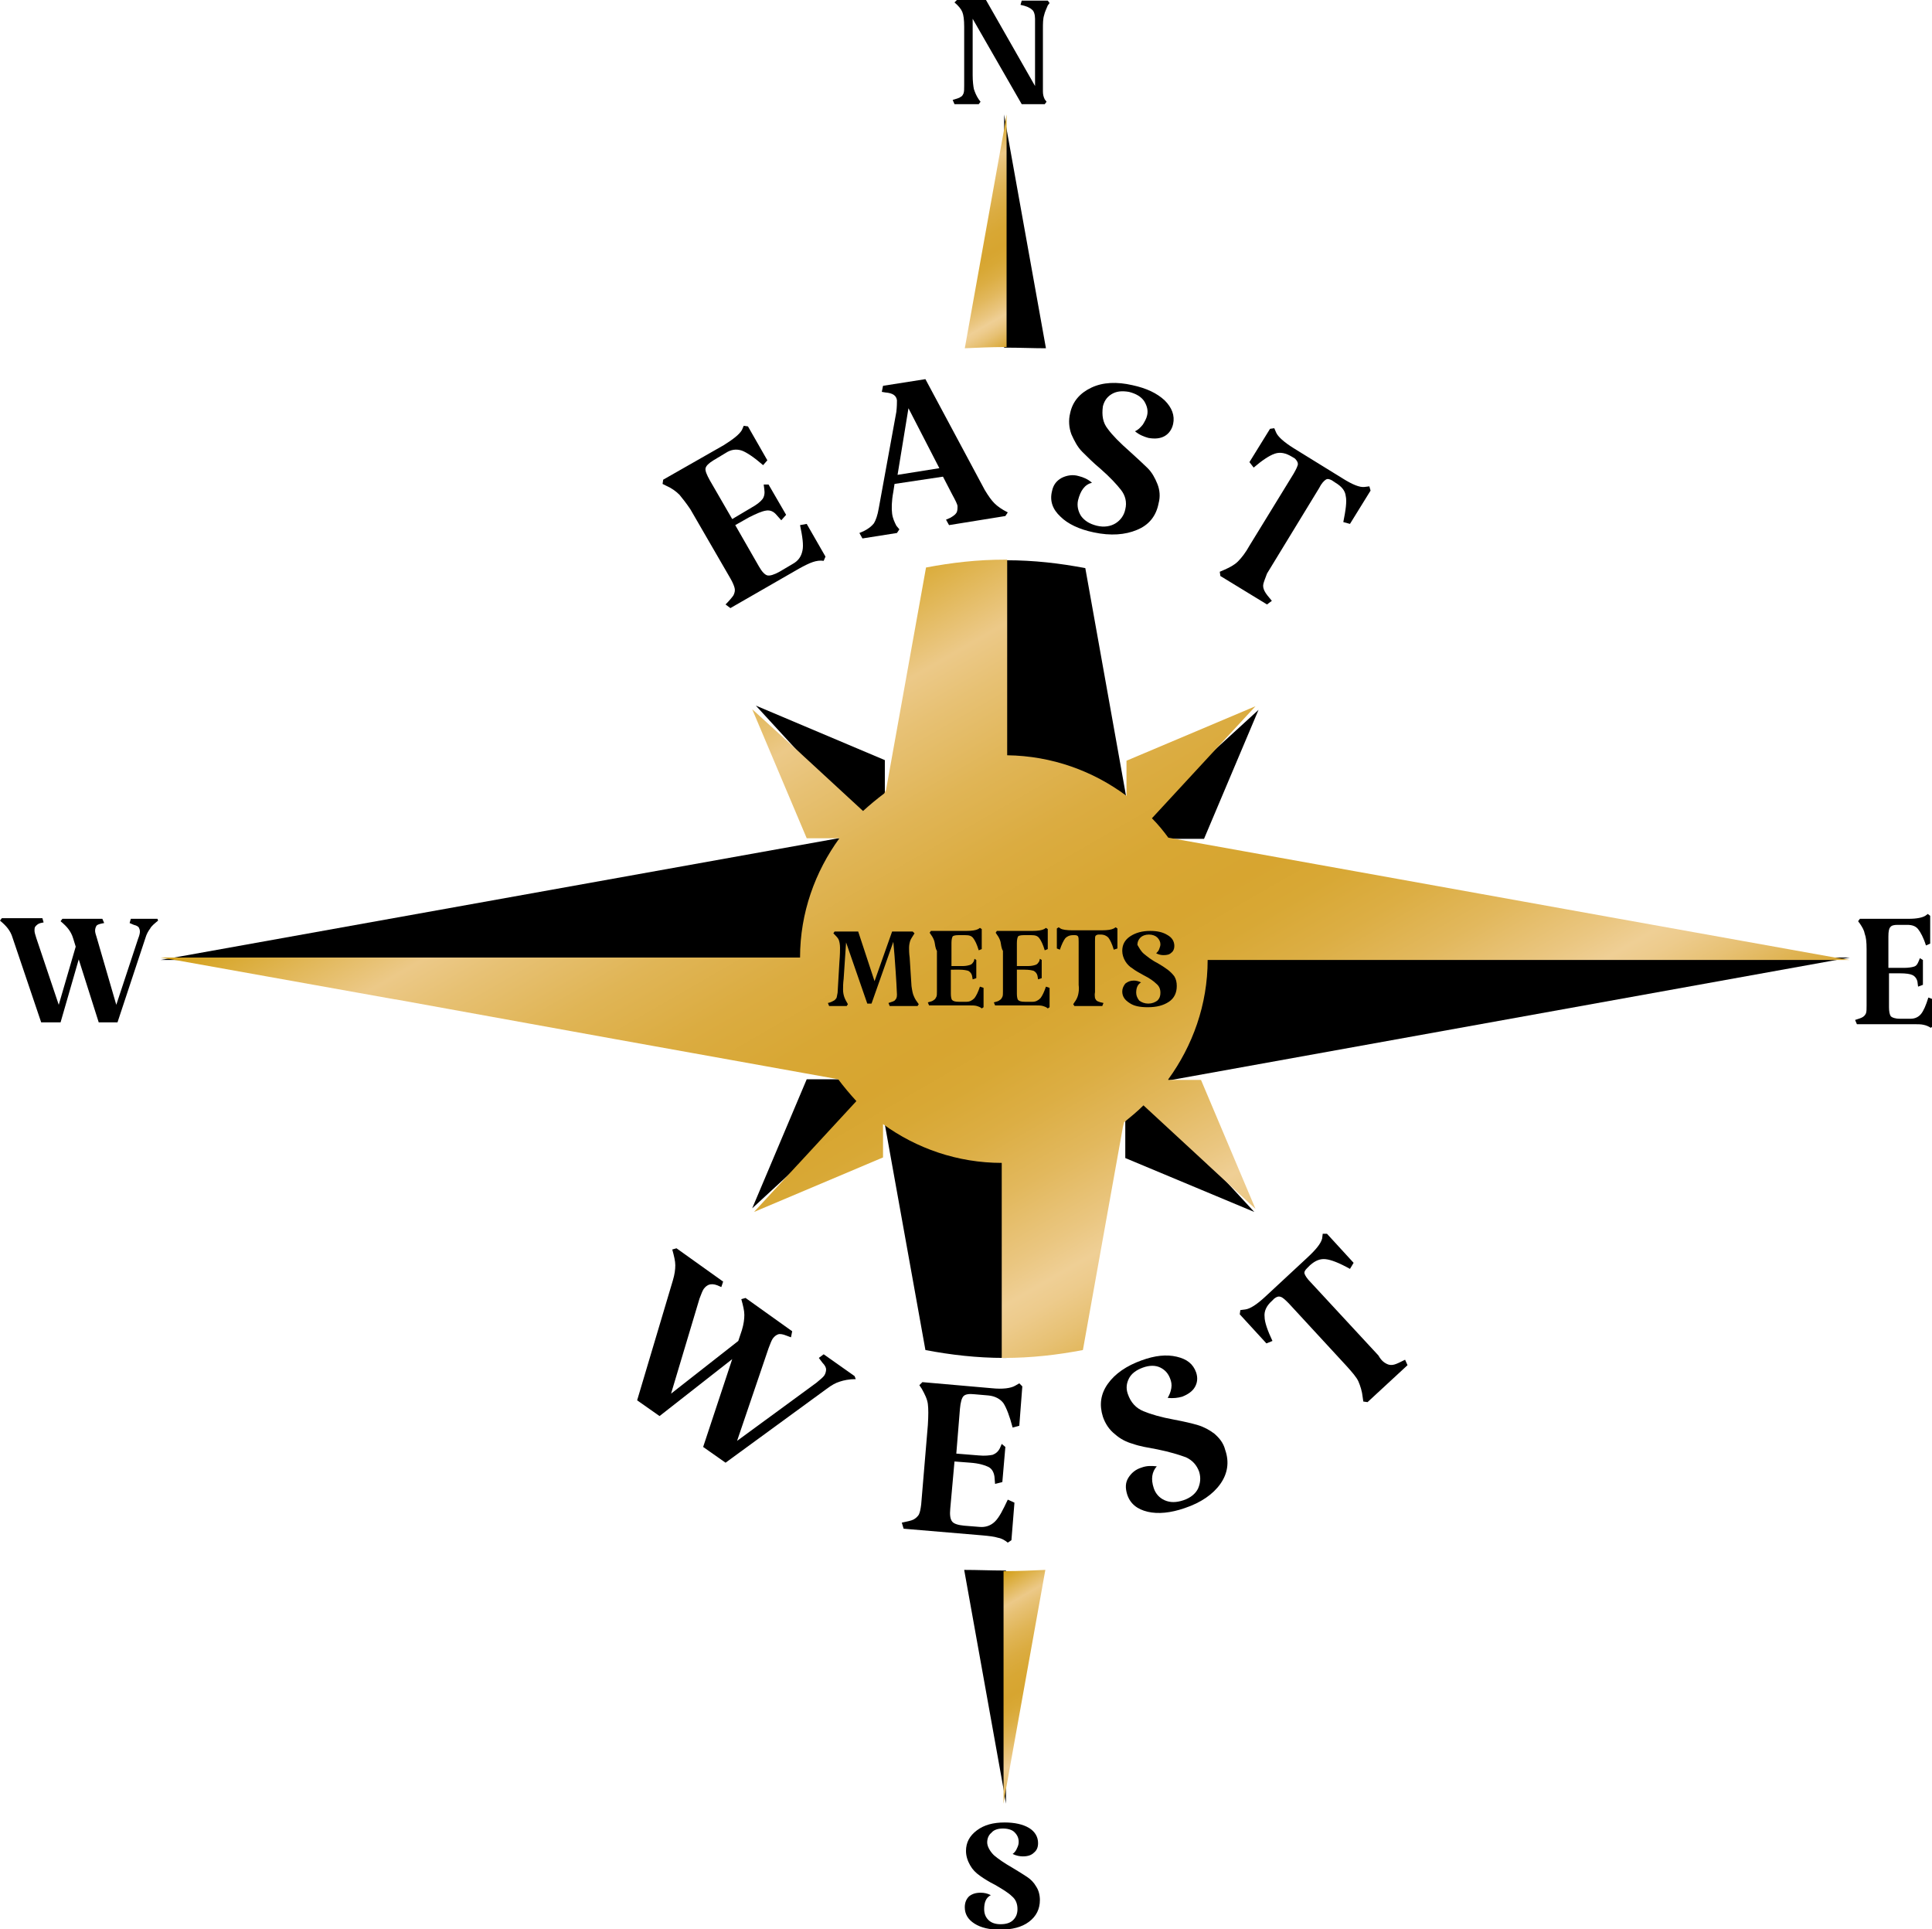
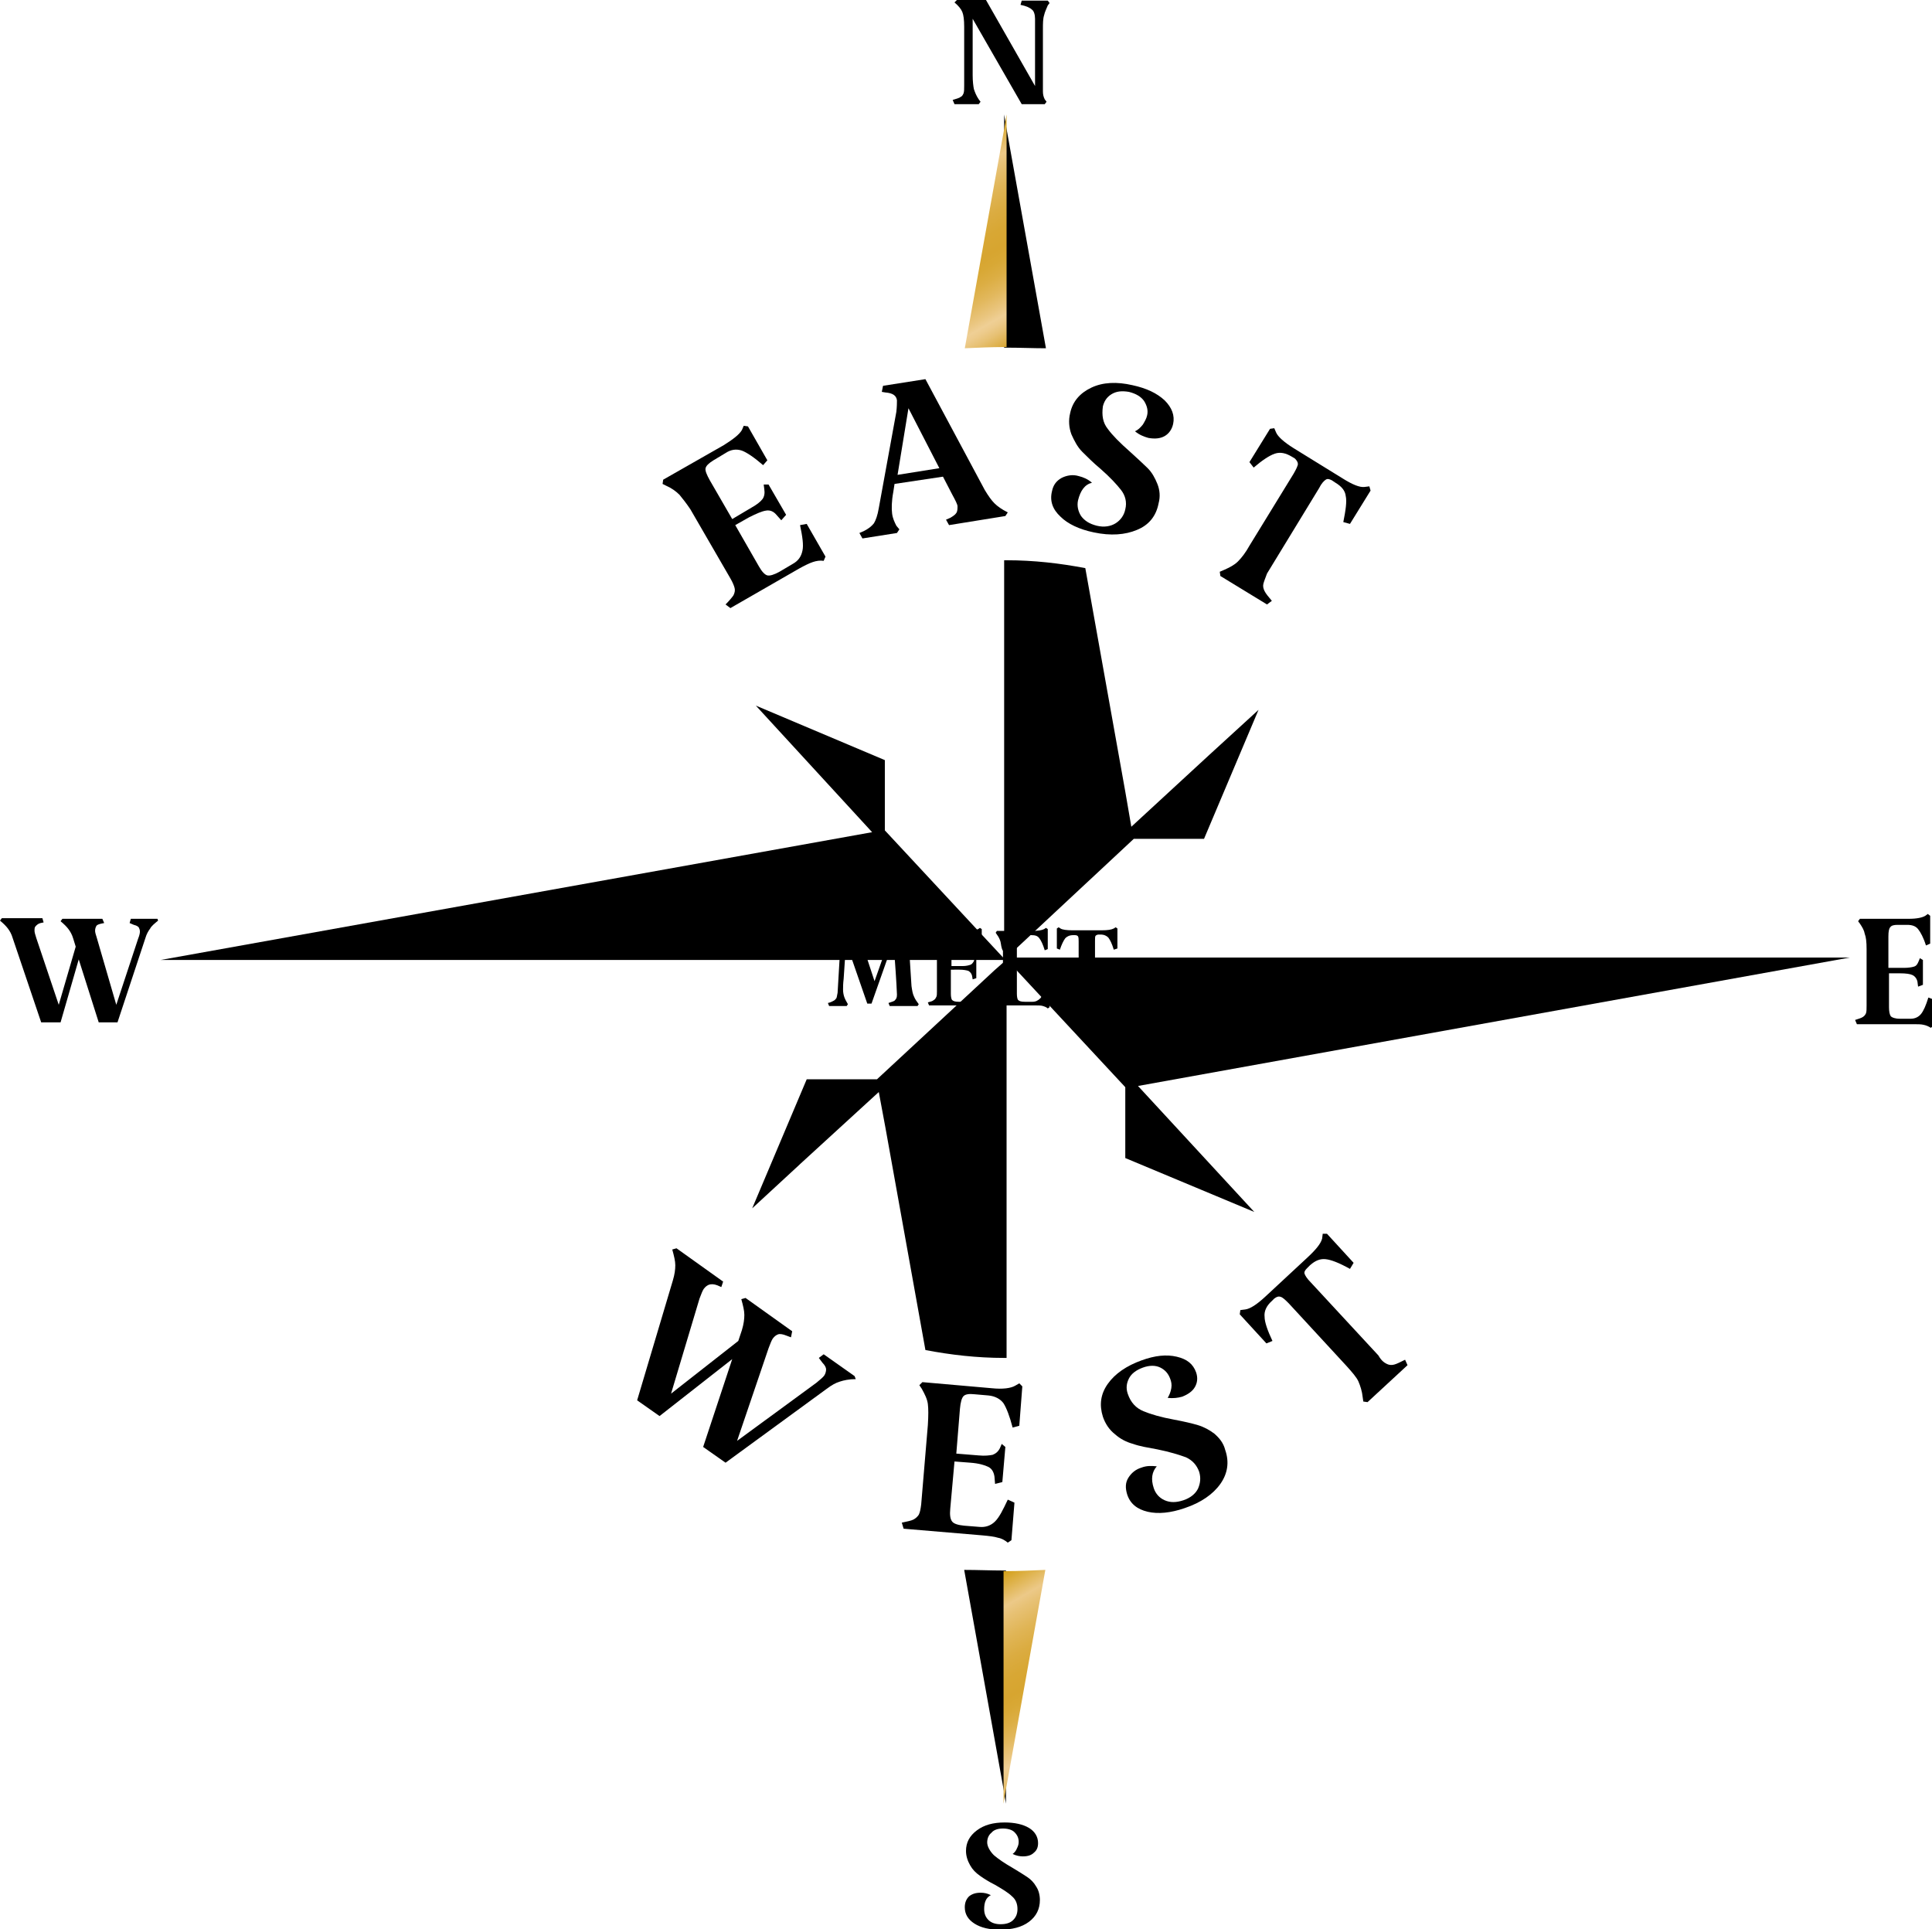
<svg xmlns="http://www.w3.org/2000/svg" version="1.1" id="Layer_1" x="0px" y="0px" viewBox="0 0 319 318.5" style="enable-background:new 0 0 319 318.5;" xml:space="preserve">
  <style type="text/css"> .st0{fill:url(#SVGID_1_);} .st1{fill:url(#SVGID_00000016049033146047775460000016050074845966509460_);} .st2{fill:url(#SVGID_00000098221484544727409850000011475908459760522138_);} </style>
  <g>
    <g>
      <path d="M166.2,57.4h-0.4V18.9l0.2,1.2l0.2,1.2l6.5,36.2C170.6,57.5,168.4,57.4,166.2,57.4z" />
      <path d="M207.8,117.2l-9,21.3h-11.6l-19.3,18l-1.7,1.6l-0.1,0.1l-0.1,0.1v0l-0.1,0.1l-0.1,0.1v-66h0.4c4.5,0,8.8,0.5,13,1.3 l6.6,36.9l1,5.8l12.8-11.8L207.8,117.2z" />
      <path d="M165.7,259.3h0.4v38.5l-0.2-1.2l-0.2-1.2l-6.5-36.2C161.4,259.2,163.5,259.3,165.7,259.3z" />
      <path d="M166.2,158.2v66h-0.4c-4.5,0-8.8-0.5-13-1.3l-6.6-36.7l-1.1-5.9l-13,11.9l-0.1,0.1l-7.8,7.2l9-21.3h11.6l19.4-18l1.7-1.5 l0.2-0.2h0L166.2,158.2L166.2,158.2L166.2,158.2z" />
      <polygon points="207.1,200.1 187.9,179.3 305.4,158.1 165.9,158.1 185.8,179.5 185.8,191.2 " />
      <polygon points="124.8,116.5 144,137.4 26.5,158.5 166,158.5 146.1,137.1 146.1,125.5 " />
    </g>
    <g>
      <path d="M112.2,81.7c-0.6-0.6-1.3-1.1-2.2-1.5l-0.6-0.3l0.1-0.7l10-5.7c1.6-1,2.6-1.8,3-2.5l0.3-0.7l0.7,0.1l3.2,5.6l-0.7,0.8 c-1.5-1.3-2.7-2.1-3.5-2.4c-0.9-0.3-1.8-0.2-2.7,0.4l-2,1.2c-0.8,0.5-1.2,0.9-1.3,1.3c-0.1,0.4,0.2,1.1,0.7,2l3.7,6.4l3.2-1.9 c0.9-0.5,1.5-1,1.8-1.4c0.3-0.4,0.4-1,0.3-1.6l-0.1-0.8l0.8,0l2.9,5l-0.8,0.9l-0.8-0.9c-0.5-0.6-1.1-0.8-1.7-0.7 c-0.7,0.1-1.6,0.5-2.8,1.1l-2.3,1.3l3.9,6.8c0.5,0.9,1,1.4,1.4,1.5c0.4,0.1,1.1-0.1,2-0.6l2.2-1.3c0.9-0.5,1.4-1.2,1.6-2.2 c0.2-0.9,0-2.3-0.4-4.2l1.1-0.2l3.1,5.4l-0.3,0.7c-0.6-0.1-1.2,0-1.8,0.2c-0.6,0.2-1.4,0.6-2.3,1.1l-11.3,6.5l-0.8-0.6 c0.6-0.6,1.1-1.2,1.3-1.5c0.2-0.4,0.3-0.8,0.2-1.2c-0.1-0.4-0.3-0.9-0.7-1.6l-6.6-11.4C113.4,83.2,112.7,82.3,112.2,81.7z" />
      <path d="M164.2,83.1c0.5,0.5,1.2,1,2.2,1.5l-0.4,0.6l-9.3,1.5l-0.5-0.9l0.7-0.3c0.5-0.3,0.8-0.5,1-0.8c0.2-0.3,0.2-0.7,0.2-1.1 c0-0.3-0.3-0.9-0.9-2l-1.5-2.9l-8,1.2l-0.2,1.3c-0.3,1.6-0.3,2.8-0.2,3.6c0.1,0.8,0.4,1.4,0.7,2l0.5,0.6l-0.4,0.6l-5.7,0.9 l-0.5-0.9l0.7-0.3c0.8-0.4,1.3-0.8,1.7-1.3c0.3-0.5,0.6-1.3,0.8-2.5l2.9-15.9c0.1-0.9,0.1-1.5,0.1-1.9c-0.1-0.8-0.7-1.2-1.9-1.3 l-0.6-0.1l0.2-1l7-1.1l9.8,18.3C163.2,81.9,163.7,82.6,164.2,83.1z M155.1,77.3l-5.1-9.9l-1.8,11L155.1,77.3z" />
      <path d="M182.9,70.8c0.8,1.1,2,2.3,3.7,3.8c1.2,1.1,2.2,2,2.9,2.7c0.7,0.7,1.2,1.6,1.6,2.6c0.4,1,0.5,2.1,0.2,3.2 c-0.4,2.1-1.6,3.6-3.6,4.4c-1.9,0.8-4.3,1-7.1,0.4c-2.4-0.5-4.3-1.4-5.5-2.6c-1.3-1.2-1.8-2.6-1.4-4.2c0.2-1,0.7-1.7,1.6-2.2 c0.8-0.4,1.8-0.6,2.8-0.3c0.8,0.2,1.5,0.5,2.2,1.1c-1.2,0.3-1.9,1.3-2.3,2.9c-0.2,0.9,0,1.8,0.5,2.6c0.6,0.8,1.4,1.3,2.6,1.6 c1.2,0.3,2.3,0.1,3.1-0.4c0.8-0.5,1.4-1.3,1.6-2.3c0.3-1.2,0-2.3-0.7-3.2c-0.7-0.9-1.8-2.1-3.4-3.5c-1.2-1-2.2-2-3-2.8 c-0.8-0.8-1.3-1.8-1.8-2.9c-0.4-1.1-0.5-2.3-0.2-3.5c0.4-1.9,1.6-3.3,3.5-4.2c1.9-0.9,4.2-1,6.8-0.4c2.3,0.5,4,1.3,5.3,2.5 c1.2,1.2,1.7,2.5,1.4,3.9c-0.2,0.9-0.7,1.6-1.4,2c-0.7,0.4-1.6,0.5-2.7,0.3c-0.7-0.2-1.5-0.5-2.2-1.1c0.5-0.2,0.9-0.6,1.3-1.1 c0.3-0.5,0.6-1,0.7-1.5c0.2-0.8,0-1.6-0.5-2.4c-0.5-0.7-1.3-1.2-2.5-1.5c-1.2-0.2-2.1-0.1-2.9,0.4c-0.8,0.5-1.2,1.2-1.4,2 C181.9,68.6,182.1,69.8,182.9,70.8z" />
      <path d="M208.6,96.4c-0.1,0.4,0,0.8,0.2,1.2c0.2,0.4,0.6,0.9,1.2,1.6l-0.8,0.6l-7.7-4.7l-0.1-0.7l0.7-0.3c0.9-0.4,1.7-0.8,2.3-1.4 c0.6-0.6,1.3-1.5,1.9-2.6l7.3-11.9c0.4-0.7,0.7-1.3,0.7-1.6c0-0.3-0.2-0.6-0.5-0.9l-0.5-0.3c-1-0.6-1.9-0.8-2.8-0.5 c-0.9,0.3-2.1,1.1-3.5,2.3l-0.7-0.9l3.4-5.5l0.7-0.1l0.3,0.7c0.3,0.7,1.3,1.6,2.9,2.6l8.1,5c1.6,1,2.8,1.5,3.6,1.4l0.8-0.1 l0.2,0.7l-3.4,5.5l-1.1-0.3c0.4-2,0.6-3.4,0.4-4.3c-0.1-0.9-0.7-1.6-1.7-2.2l-0.6-0.4c-0.4-0.2-0.7-0.3-1-0.1 c-0.3,0.2-0.7,0.6-1.1,1.4l-8.6,14.1C208.9,95.5,208.7,96,208.6,96.4z" />
    </g>
    <g>
      <linearGradient id="SVGID_1_" gradientUnits="userSpaceOnUse" x1="155.193" y1="25.243" x2="171.863" y2="54.116">
        <stop offset="0" style="stop-color:#D29E14" />
        <stop offset="0.157" style="stop-color:#ECC988" />
        <stop offset="0.207" style="stop-color:#E7C174" />
        <stop offset="0.298" style="stop-color:#E0B556" />
        <stop offset="0.389" style="stop-color:#DBAC41" />
        <stop offset="0.476" style="stop-color:#D8A734" />
        <stop offset="0.557" style="stop-color:#D7A530" />
        <stop offset="0.609" style="stop-color:#D8A835" />
        <stop offset="0.672" style="stop-color:#DCAE44" />
        <stop offset="0.742" style="stop-color:#E2B85D" />
        <stop offset="0.816" style="stop-color:#EAC680" />
        <stop offset="0.854" style="stop-color:#EFCF95" />
        <stop offset="0.878" style="stop-color:#EDCB8C" />
        <stop offset="0.918" style="stop-color:#E7C174" />
        <stop offset="0.968" style="stop-color:#DEB14D" />
        <stop offset="1" style="stop-color:#D7A530" />
      </linearGradient>
      <path class="st0" d="M166.2,57.4V18.9l-0.2,1.2l-0.2,1.2l-6.5,36.2c2.2-0.1,4.3-0.2,6.5-0.2H166.2z" />
      <linearGradient id="SVGID_00000078735233723176557710000001223947721873248950_" gradientUnits="userSpaceOnUse" x1="131.002" y1="97.775" x2="200.917" y2="218.87">
        <stop offset="0" style="stop-color:#D29E14" />
        <stop offset="0.157" style="stop-color:#ECC988" />
        <stop offset="0.207" style="stop-color:#E7C174" />
        <stop offset="0.298" style="stop-color:#E0B556" />
        <stop offset="0.389" style="stop-color:#DBAC41" />
        <stop offset="0.476" style="stop-color:#D8A734" />
        <stop offset="0.557" style="stop-color:#D7A530" />
        <stop offset="0.609" style="stop-color:#D8A835" />
        <stop offset="0.672" style="stop-color:#DCAE44" />
        <stop offset="0.742" style="stop-color:#E2B85D" />
        <stop offset="0.816" style="stop-color:#EAC680" />
        <stop offset="0.854" style="stop-color:#EFCF95" />
        <stop offset="0.878" style="stop-color:#EDCB8C" />
        <stop offset="0.918" style="stop-color:#E7C174" />
        <stop offset="0.968" style="stop-color:#DEB14D" />
        <stop offset="1" style="stop-color:#D7A530" />
      </linearGradient>
-       <path style="fill:url(#SVGID_00000078735233723176557710000001223947721873248950_);" d="M192.9,178.2c4-5.5,6.5-12.3,6.5-19.7 h106l-1.2-0.2l-1.2-0.2l-36.2-6.5l-36.1-6.5l-36.7-6.6l-1.1-0.2c-0.8-1.1-1.7-2.2-2.7-3.2l9.7-10.5l7.4-8l-21.3,9v5.8 c-5.5-4.1-12.3-6.6-19.7-6.7V92.4h-0.4c-4.5,0-8.8,0.5-13,1.3l-6.6,36.7L146,131c-1.2,0.9-2.4,1.9-3.5,2.9l-10.3-9.5l-0.1-0.1 l-7.9-7.2l9,21.3h5.4c-4,5.5-6.5,12.3-6.5,19.7H26.5l1.2,0.2l1.2,0.2l36.3,6.5l0.1,0l35.9,6.5l36.7,6.6l0.5,0.1 c0.9,1.2,1.9,2.4,3,3.6l-9.6,10.4l-0.1,0.1l-7.2,7.8l21.3-9v-5.5c5.5,4,12.3,6.4,19.6,6.4c0,0,0,0,0,0v32.2h0.4 c4.5,0,8.8-0.5,13-1.3l6.6-36.8l0.2-0.8c1.1-0.9,2.2-1.8,3.2-2.8l10.5,9.7l0.1,0.1l7.9,7.3l-9-21.3H192.9z" />
      <linearGradient id="SVGID_00000096752628267380061110000015827130852834121615_" gradientUnits="userSpaceOnUse" x1="160.08" y1="262.529" x2="176.75" y2="291.401">
        <stop offset="0" style="stop-color:#D29E14" />
        <stop offset="0.157" style="stop-color:#ECC988" />
        <stop offset="0.207" style="stop-color:#E7C174" />
        <stop offset="0.298" style="stop-color:#E0B556" />
        <stop offset="0.389" style="stop-color:#DBAC41" />
        <stop offset="0.476" style="stop-color:#D8A734" />
        <stop offset="0.557" style="stop-color:#D7A530" />
        <stop offset="0.609" style="stop-color:#D8A835" />
        <stop offset="0.672" style="stop-color:#DCAE44" />
        <stop offset="0.742" style="stop-color:#E2B85D" />
        <stop offset="0.816" style="stop-color:#EAC680" />
        <stop offset="0.854" style="stop-color:#EFCF95" />
        <stop offset="0.878" style="stop-color:#EDCB8C" />
        <stop offset="0.918" style="stop-color:#E7C174" />
        <stop offset="0.968" style="stop-color:#DEB14D" />
        <stop offset="1" style="stop-color:#D7A530" />
      </linearGradient>
      <path style="fill:url(#SVGID_00000096752628267380061110000015827130852834121615_);" d="M165.7,259.3v38.5l0.2-1.2l0.2-1.2 l6.5-36.2c-2.2,0.1-4.3,0.2-6.5,0.2H165.7z" />
    </g>
    <g>
      <path d="M150.9,164.5c0.2,0.5,0.5,0.9,0.8,1.3l-0.2,0.3h-4.6l-0.2-0.5c0.6-0.2,1-0.3,1.1-0.5c0.2-0.2,0.3-0.4,0.3-0.9 c0-0.2-0.1-2.4-0.4-6.4l-0.2-2.3l-3.6,10.2h-0.7l-3.5-10.1l-0.4,6c-0.1,0.8-0.1,1.4-0.1,1.8c0,0.5,0.1,0.9,0.2,1.2 c0.1,0.3,0.3,0.7,0.6,1.2l-0.2,0.3h-2.9l-0.2-0.5c0.5-0.1,0.8-0.3,1-0.4c0.2-0.1,0.3-0.3,0.4-0.4c0.1-0.2,0.1-0.5,0.2-0.9l0.3-5.1 c0.1-1.2,0.1-2,0.1-2.3c0-0.6-0.1-1-0.2-1.3c-0.1-0.3-0.4-0.6-0.9-1.1l0.2-0.3h3.9l2.7,8.2l2.9-8.2h3.4l0.3,0.3 c-0.3,0.5-0.6,0.9-0.7,1.2c-0.1,0.3-0.2,0.7-0.2,1.2c0,0.3,0,0.9,0.1,1.6l0.3,4.7C150.6,163.5,150.7,164.1,150.9,164.5z" />
      <path d="M154.3,155.5c-0.1-0.4-0.3-0.8-0.6-1.2l-0.2-0.3l0.2-0.3h5.8c1,0,1.6-0.1,2-0.3l0.3-0.2l0.3,0.2v3.3l-0.5,0.2 c-0.3-1-0.6-1.6-0.9-2c-0.3-0.4-0.7-0.5-1.3-0.5h-1.2c-0.5,0-0.8,0.1-0.9,0.2c-0.1,0.2-0.2,0.5-0.2,1.1v3.8h1.9 c0.5,0,0.9-0.1,1.2-0.2c0.3-0.1,0.4-0.3,0.6-0.6l0.1-0.4l0.3,0.2v3l-0.6,0.2l-0.1-0.6c-0.1-0.4-0.3-0.6-0.6-0.8 c-0.3-0.1-0.8-0.2-1.5-0.2H157v4c0,0.5,0.1,0.9,0.2,1c0.2,0.2,0.5,0.3,1.1,0.3h1.3c0.5,0,0.9-0.2,1.3-0.6c0.3-0.4,0.6-1,0.9-1.9 l0.6,0.2v3.2l-0.3,0.2c-0.2-0.2-0.5-0.3-0.8-0.4c-0.3-0.1-0.8-0.1-1.3-0.1h-6.6l-0.2-0.5c0.4-0.1,0.8-0.2,1-0.4 c0.2-0.1,0.3-0.3,0.4-0.5c0.1-0.2,0.1-0.5,0.1-0.9v-6.7C154.4,156.5,154.4,155.9,154.3,155.5z" />
      <path d="M165.2,155.5c-0.1-0.4-0.3-0.8-0.6-1.2l-0.2-0.3l0.2-0.3h5.8c1,0,1.6-0.1,2-0.3l0.3-0.2l0.3,0.2v3.3l-0.5,0.2 c-0.3-1-0.6-1.6-0.9-2c-0.3-0.4-0.7-0.5-1.3-0.5H169c-0.5,0-0.8,0.1-0.9,0.2c-0.1,0.2-0.2,0.5-0.2,1.1v3.8h1.9 c0.5,0,0.9-0.1,1.2-0.2c0.3-0.1,0.4-0.3,0.6-0.6l0.1-0.4l0.3,0.2v3l-0.6,0.2l-0.1-0.6c-0.1-0.4-0.3-0.6-0.6-0.8 c-0.3-0.1-0.8-0.2-1.5-0.2h-1.3v4c0,0.5,0.1,0.9,0.2,1c0.2,0.2,0.5,0.3,1.1,0.3h1.3c0.5,0,0.9-0.2,1.3-0.6c0.3-0.4,0.6-1,0.9-1.9 l0.6,0.2v3.2l-0.3,0.2c-0.2-0.2-0.5-0.3-0.8-0.4c-0.3-0.1-0.8-0.1-1.3-0.1h-6.6l-0.2-0.5c0.4-0.1,0.8-0.2,1-0.4 c0.2-0.1,0.3-0.3,0.4-0.5c0.1-0.2,0.1-0.5,0.1-0.9v-6.7C165.3,156.5,165.3,155.9,165.2,155.5z" />
      <path d="M180.8,164.8c0.1,0.2,0.2,0.4,0.4,0.5c0.2,0.1,0.5,0.2,1,0.3l-0.2,0.5h-4.6l-0.2-0.3l0.2-0.3c0.3-0.4,0.5-0.8,0.6-1.2 c0.1-0.4,0.2-1,0.1-1.7v-7.1c0-0.4,0-0.7-0.1-0.9c-0.1-0.1-0.2-0.2-0.5-0.2h-0.3c-0.6,0-1,0.2-1.3,0.5c-0.3,0.4-0.6,1-0.9,1.9 l-0.5-0.2v-3.3l0.3-0.2l0.3,0.2c0.3,0.2,1,0.3,2,0.3h4.8c1,0,1.6-0.1,2-0.3l0.3-0.2l0.3,0.2v3.3l-0.6,0.2c-0.3-1-0.6-1.6-0.9-2 c-0.3-0.3-0.7-0.5-1.3-0.5h-0.3c-0.2,0-0.4,0.1-0.5,0.2c-0.1,0.1-0.1,0.4-0.1,0.9v8.4C180.7,164.3,180.8,164.6,180.8,164.8z" />
-       <path d="M188.9,157.5c0.5,0.4,1.2,1,2.2,1.5c0.7,0.4,1.3,0.8,1.7,1.1s0.8,0.7,1.1,1.1c0.3,0.5,0.4,1,0.4,1.6c0,1.1-0.4,2-1.3,2.6 c-0.9,0.6-2,0.9-3.5,0.9c-1.3,0-2.3-0.2-3-0.7c-0.8-0.5-1.2-1.1-1.2-1.9c0-0.5,0.2-0.9,0.5-1.3c0.4-0.3,0.8-0.5,1.4-0.5 c0.4,0,0.8,0.1,1.2,0.3c-0.5,0.3-0.8,0.8-0.8,1.7c0,0.5,0.2,0.9,0.5,1.3c0.4,0.3,0.9,0.5,1.5,0.5c0.6,0,1.1-0.2,1.5-0.5 c0.4-0.4,0.5-0.8,0.5-1.3c0-0.6-0.2-1.1-0.7-1.5c-0.4-0.4-1.1-0.9-2.1-1.4c-0.7-0.4-1.3-0.7-1.8-1.1c-0.5-0.3-0.9-0.7-1.2-1.2 c-0.3-0.5-0.5-1.1-0.5-1.7c0-1,0.4-1.8,1.3-2.4s2-0.9,3.3-0.9c1.2,0,2.1,0.2,2.9,0.7c0.7,0.4,1.1,1,1.1,1.8c0,0.5-0.2,0.9-0.5,1.1 c-0.3,0.3-0.7,0.4-1.3,0.4c-0.4,0-0.8-0.1-1.2-0.3c0.2-0.2,0.4-0.4,0.5-0.7c0.1-0.3,0.2-0.5,0.2-0.8c0-0.4-0.2-0.8-0.5-1.1 c-0.3-0.3-0.8-0.5-1.4-0.5c-0.6,0-1.1,0.2-1.4,0.5c-0.3,0.3-0.5,0.7-0.5,1.2C188.1,156.5,188.4,157.1,188.9,157.5z" />
    </g>
    <g>
      <path d="M141.3,227.7c-1.1,0-2,0.2-2.6,0.4c-0.7,0.2-1.4,0.6-2.2,1.2l-16.7,12.2l-3.7-2.6l4.8-14.5l-12,9.4l-3.7-2.6l5.9-19.8 c0.3-1,0.4-1.8,0.4-2.5c0-0.7-0.2-1.5-0.5-2.6l0.7-0.2l7.7,5.5l-0.3,0.9l-0.7-0.3c-0.5-0.2-1-0.2-1.3-0.1 c-0.3,0.1-0.6,0.3-0.9,0.7c-0.2,0.3-0.4,0.8-0.7,1.6l-4.7,15.7l11.1-8.7l0.6-1.8c0.3-1,0.4-1.8,0.4-2.5s-0.2-1.5-0.5-2.6l0.7-0.2 l7.7,5.5l-0.2,1l-0.8-0.3c-0.5-0.2-1-0.3-1.3-0.2c-0.3,0.1-0.6,0.3-0.9,0.7c-0.2,0.3-0.4,0.8-0.7,1.6l-5.2,15.3l13.1-9.6 c0.6-0.5,1.1-0.9,1.3-1.2c0.2-0.3,0.3-0.7,0.3-1c0-0.3-0.2-0.7-0.6-1.1l-0.6-0.8l0.8-0.6l5.1,3.6L141.3,227.7z" />
      <path d="M153.2,231.8c-0.1-0.8-0.5-1.6-1-2.5l-0.4-0.6l0.5-0.5l11.4,1c1.9,0.2,3.2,0,3.9-0.4l0.7-0.4l0.5,0.5l-0.5,6.5l-1.1,0.3 c-0.5-1.9-1-3.2-1.5-4c-0.5-0.7-1.4-1.2-2.5-1.3l-2.3-0.2c-0.9-0.1-1.5,0-1.8,0.3s-0.5,1-0.6,2.1l-0.6,7.4l3.7,0.3 c1,0.1,1.8,0,2.3-0.1c0.5-0.2,0.9-0.5,1.2-1.1l0.3-0.7l0.6,0.5l-0.5,5.8l-1.2,0.3l-0.1-1.2c-0.1-0.7-0.4-1.3-1-1.6 c-0.6-0.3-1.6-0.6-3-0.7l-2.6-0.2l-0.7,7.8c-0.1,1,0,1.7,0.3,2.1c0.3,0.4,1,0.6,2,0.7l2.5,0.2c1,0.1,1.9-0.2,2.6-0.9 c0.7-0.7,1.3-1.9,2.1-3.6l1.1,0.5l-0.5,6.2l-0.6,0.4c-0.5-0.4-1-0.7-1.6-0.8c-0.6-0.2-1.5-0.3-2.6-0.4l-13-1.1l-0.3-1 c0.9-0.2,1.5-0.3,1.9-0.5c0.4-0.2,0.7-0.5,0.9-0.8c0.2-0.4,0.3-0.9,0.4-1.7l1.1-13.1C153.3,233.7,153.3,232.6,153.2,231.8z" />
      <path d="M188.8,233c1.2,0.5,2.9,1,5.1,1.4c1.6,0.3,2.9,0.6,3.9,0.9c1,0.3,1.9,0.8,2.7,1.4c0.8,0.7,1.5,1.5,1.8,2.7 c0.7,2,0.4,3.9-0.8,5.6c-1.2,1.7-3.2,3.1-5.9,4c-2.3,0.8-4.4,1-6.1,0.6c-1.7-0.4-2.9-1.3-3.4-2.9c-0.3-1-0.3-1.9,0.2-2.7 c0.5-0.8,1.2-1.4,2.2-1.7c0.8-0.3,1.6-0.3,2.5-0.2c-0.8,0.9-1,2.1-0.5,3.6c0.3,0.9,0.9,1.6,1.8,2c0.9,0.4,1.9,0.4,3.1,0 c1.2-0.4,2-1.1,2.4-1.9c0.4-0.9,0.5-1.8,0.2-2.8c-0.4-1.1-1.1-1.9-2.2-2.4c-1.1-0.4-2.7-0.9-4.7-1.3c-1.6-0.3-2.9-0.5-4-0.9 c-1.1-0.3-2.1-0.8-3-1.6c-0.9-0.7-1.6-1.7-2-2.9c-0.6-1.9-0.4-3.7,0.8-5.4c1.2-1.7,3.1-3,5.6-3.9c2.2-0.8,4.1-1,5.8-0.6 c1.7,0.4,2.7,1.2,3.2,2.6c0.3,0.9,0.2,1.7-0.2,2.4c-0.4,0.7-1.1,1.2-2.1,1.6c-0.7,0.2-1.5,0.3-2.4,0.2c0.3-0.5,0.5-1,0.6-1.6 s0-1.1-0.2-1.6c-0.3-0.8-0.8-1.4-1.6-1.8c-0.8-0.4-1.8-0.4-2.9,0c-1.1,0.4-1.9,1-2.3,1.8c-0.4,0.8-0.5,1.6-0.2,2.5 C186.7,231.6,187.6,232.5,188.8,233z" />
      <path d="M229,225.2c0.4,0.2,0.8,0.2,1.2,0.1c0.4-0.1,1-0.4,1.8-0.8l0.4,0.9l-6.6,6.1l-0.7-0.1l-0.1-0.7c-0.1-1-0.4-1.9-0.7-2.6 s-1.1-1.6-2-2.6l-9.5-10.3c-0.6-0.6-1-1-1.4-1.1c-0.3-0.1-0.6,0-1,0.3l-0.4,0.4c-0.9,0.8-1.3,1.7-1.2,2.6c0,0.9,0.5,2.3,1.3,4 l-1,0.4l-4.4-4.8l0.1-0.7l0.8-0.1c0.8-0.1,1.9-0.8,3.3-2.1l7-6.5c1.4-1.3,2.2-2.3,2.4-3.1l0.1-0.8l0.7,0l4.4,4.8l-0.6,1 c-1.8-1-3.1-1.5-4-1.6c-0.9-0.1-1.7,0.2-2.6,1l-0.5,0.5c-0.3,0.3-0.5,0.6-0.4,0.9c0.1,0.3,0.4,0.8,1,1.4l11.2,12.1 C228.1,224.7,228.6,225,229,225.2z" />
    </g>
    <path d="M26.1,152c-0.6,0.5-1.1,0.9-1.3,1.3c-0.3,0.4-0.6,0.9-0.8,1.6l-4.6,13.9h-3.1L13,158.4L10,168.8H6.8l-4.7-13.9 c-0.2-0.7-0.5-1.2-0.8-1.6c-0.3-0.4-0.7-0.8-1.3-1.3l0.3-0.4h6.7l0.2,0.7l-0.5,0.1c-0.4,0.1-0.6,0.3-0.8,0.5 c-0.2,0.2-0.2,0.4-0.2,0.8c0,0.2,0.1,0.6,0.3,1.2l3.7,11l2.8-9.6l-0.4-1.3c-0.2-0.7-0.5-1.2-0.8-1.6c-0.3-0.4-0.7-0.8-1.3-1.3 l0.3-0.4h6.6l0.3,0.7l-0.5,0.1c-0.4,0.1-0.7,0.2-0.8,0.4c-0.1,0.2-0.2,0.4-0.2,0.8c0,0.2,0.1,0.6,0.3,1.2l3.2,11l3.6-10.9 c0.2-0.5,0.3-0.9,0.3-1.2c0-0.3-0.1-0.5-0.2-0.7c-0.2-0.2-0.4-0.3-0.8-0.4l-0.7-0.3l0.2-0.7h4.4L26.1,152z" />
    <path d="M307.9,154.2c-0.1-0.6-0.4-1.1-0.8-1.7l-0.3-0.4l0.3-0.4h8.1c1.3,0,2.2-0.2,2.7-0.5l0.4-0.3l0.4,0.3v4.6l-0.7,0.3 c-0.4-1.3-0.9-2.2-1.3-2.7s-1-0.7-1.8-0.7h-1.6c-0.6,0-1,0.1-1.2,0.4c-0.2,0.2-0.3,0.7-0.3,1.5v5.2h2.6c0.7,0,1.3-0.1,1.6-0.2 c0.4-0.1,0.6-0.4,0.8-0.9l0.2-0.5l0.5,0.3v4.1l-0.8,0.3l-0.1-0.8c-0.1-0.5-0.4-0.9-0.8-1.1c-0.4-0.2-1.1-0.3-2.1-0.3h-1.8v5.6 c0,0.7,0.1,1.2,0.3,1.5c0.2,0.2,0.7,0.4,1.5,0.4h1.8c0.7,0,1.3-0.3,1.7-0.8c0.4-0.5,0.8-1.4,1.2-2.7l0.8,0.3v4.4l-0.4,0.3 c-0.3-0.2-0.7-0.4-1.2-0.5c-0.4-0.1-1-0.1-1.8-0.1h-9.2l-0.3-0.7c0.6-0.2,1-0.3,1.3-0.5c0.3-0.2,0.4-0.4,0.5-0.6 c0.1-0.3,0.1-0.7,0.1-1.3v-9.3C308.2,155.5,308.1,154.7,307.9,154.2z" />
    <path d="M172.4,2.5c-0.2,0.6-0.2,1.4-0.2,2.3v10.3c0,0.5,0.1,0.9,0.3,1.3l0.3,0.4l-0.3,0.4h-3.8l-8.1-14.1v9.3c0,1,0.1,1.8,0.2,2.3 c0.2,0.6,0.4,1.1,0.8,1.7l0.3,0.4l-0.3,0.4h-4l-0.3-0.7c0.6-0.2,1.1-0.3,1.3-0.5c0.3-0.1,0.4-0.4,0.5-0.6c0.1-0.3,0.1-0.7,0.1-1.3 V4.4c0-1.1-0.1-1.9-0.3-2.4c-0.2-0.5-0.6-1-1.3-1.6L158,0h4.8l8.1,14.2V3.1c0-0.7-0.2-1.3-0.5-1.5c-0.3-0.3-0.9-0.6-1.9-0.8 l0.2-0.7h4.3l0.3,0.4l-0.3,0.4C172.8,1.4,172.5,2,172.4,2.5z" />
    <path d="M164.1,306.3c0.7,0.6,1.7,1.3,3.1,2.1c1,0.6,1.8,1.1,2.4,1.5c0.6,0.4,1.1,0.9,1.5,1.6c0.4,0.6,0.6,1.4,0.6,2.2 c0,1.5-0.6,2.7-1.8,3.6c-1.2,0.9-2.8,1.3-4.8,1.3c-1.7,0-3.1-0.3-4.2-1c-1.1-0.7-1.6-1.6-1.6-2.7c0-0.7,0.2-1.3,0.7-1.8 c0.5-0.4,1.1-0.6,1.9-0.6c0.6,0,1.1,0.1,1.7,0.4c-0.8,0.4-1.1,1.2-1.1,2.3c0,0.7,0.2,1.3,0.7,1.8c0.5,0.5,1.2,0.7,2,0.7 c0.9,0,1.6-0.2,2.1-0.7c0.5-0.5,0.7-1.1,0.7-1.8c0-0.9-0.3-1.6-0.9-2.1c-0.6-0.6-1.6-1.2-2.8-1.9c-1-0.5-1.8-1-2.5-1.5 s-1.2-1-1.6-1.7c-0.4-0.7-0.7-1.5-0.7-2.4c0-1.4,0.6-2.5,1.8-3.4c1.2-0.9,2.7-1.3,4.6-1.3c1.6,0,3,0.3,4,0.9c1,0.6,1.5,1.5,1.5,2.5 c0,0.7-0.2,1.2-0.7,1.6c-0.4,0.4-1,0.6-1.8,0.6c-0.5,0-1.1-0.1-1.7-0.4c0.3-0.2,0.6-0.6,0.7-0.9c0.2-0.4,0.3-0.7,0.3-1.1 c0-0.6-0.2-1.1-0.7-1.6c-0.4-0.4-1.1-0.6-1.9-0.6c-0.8,0-1.5,0.2-1.9,0.7c-0.5,0.4-0.7,1-0.7,1.6 C163,304.8,163.4,305.6,164.1,306.3z" />
  </g>
</svg>